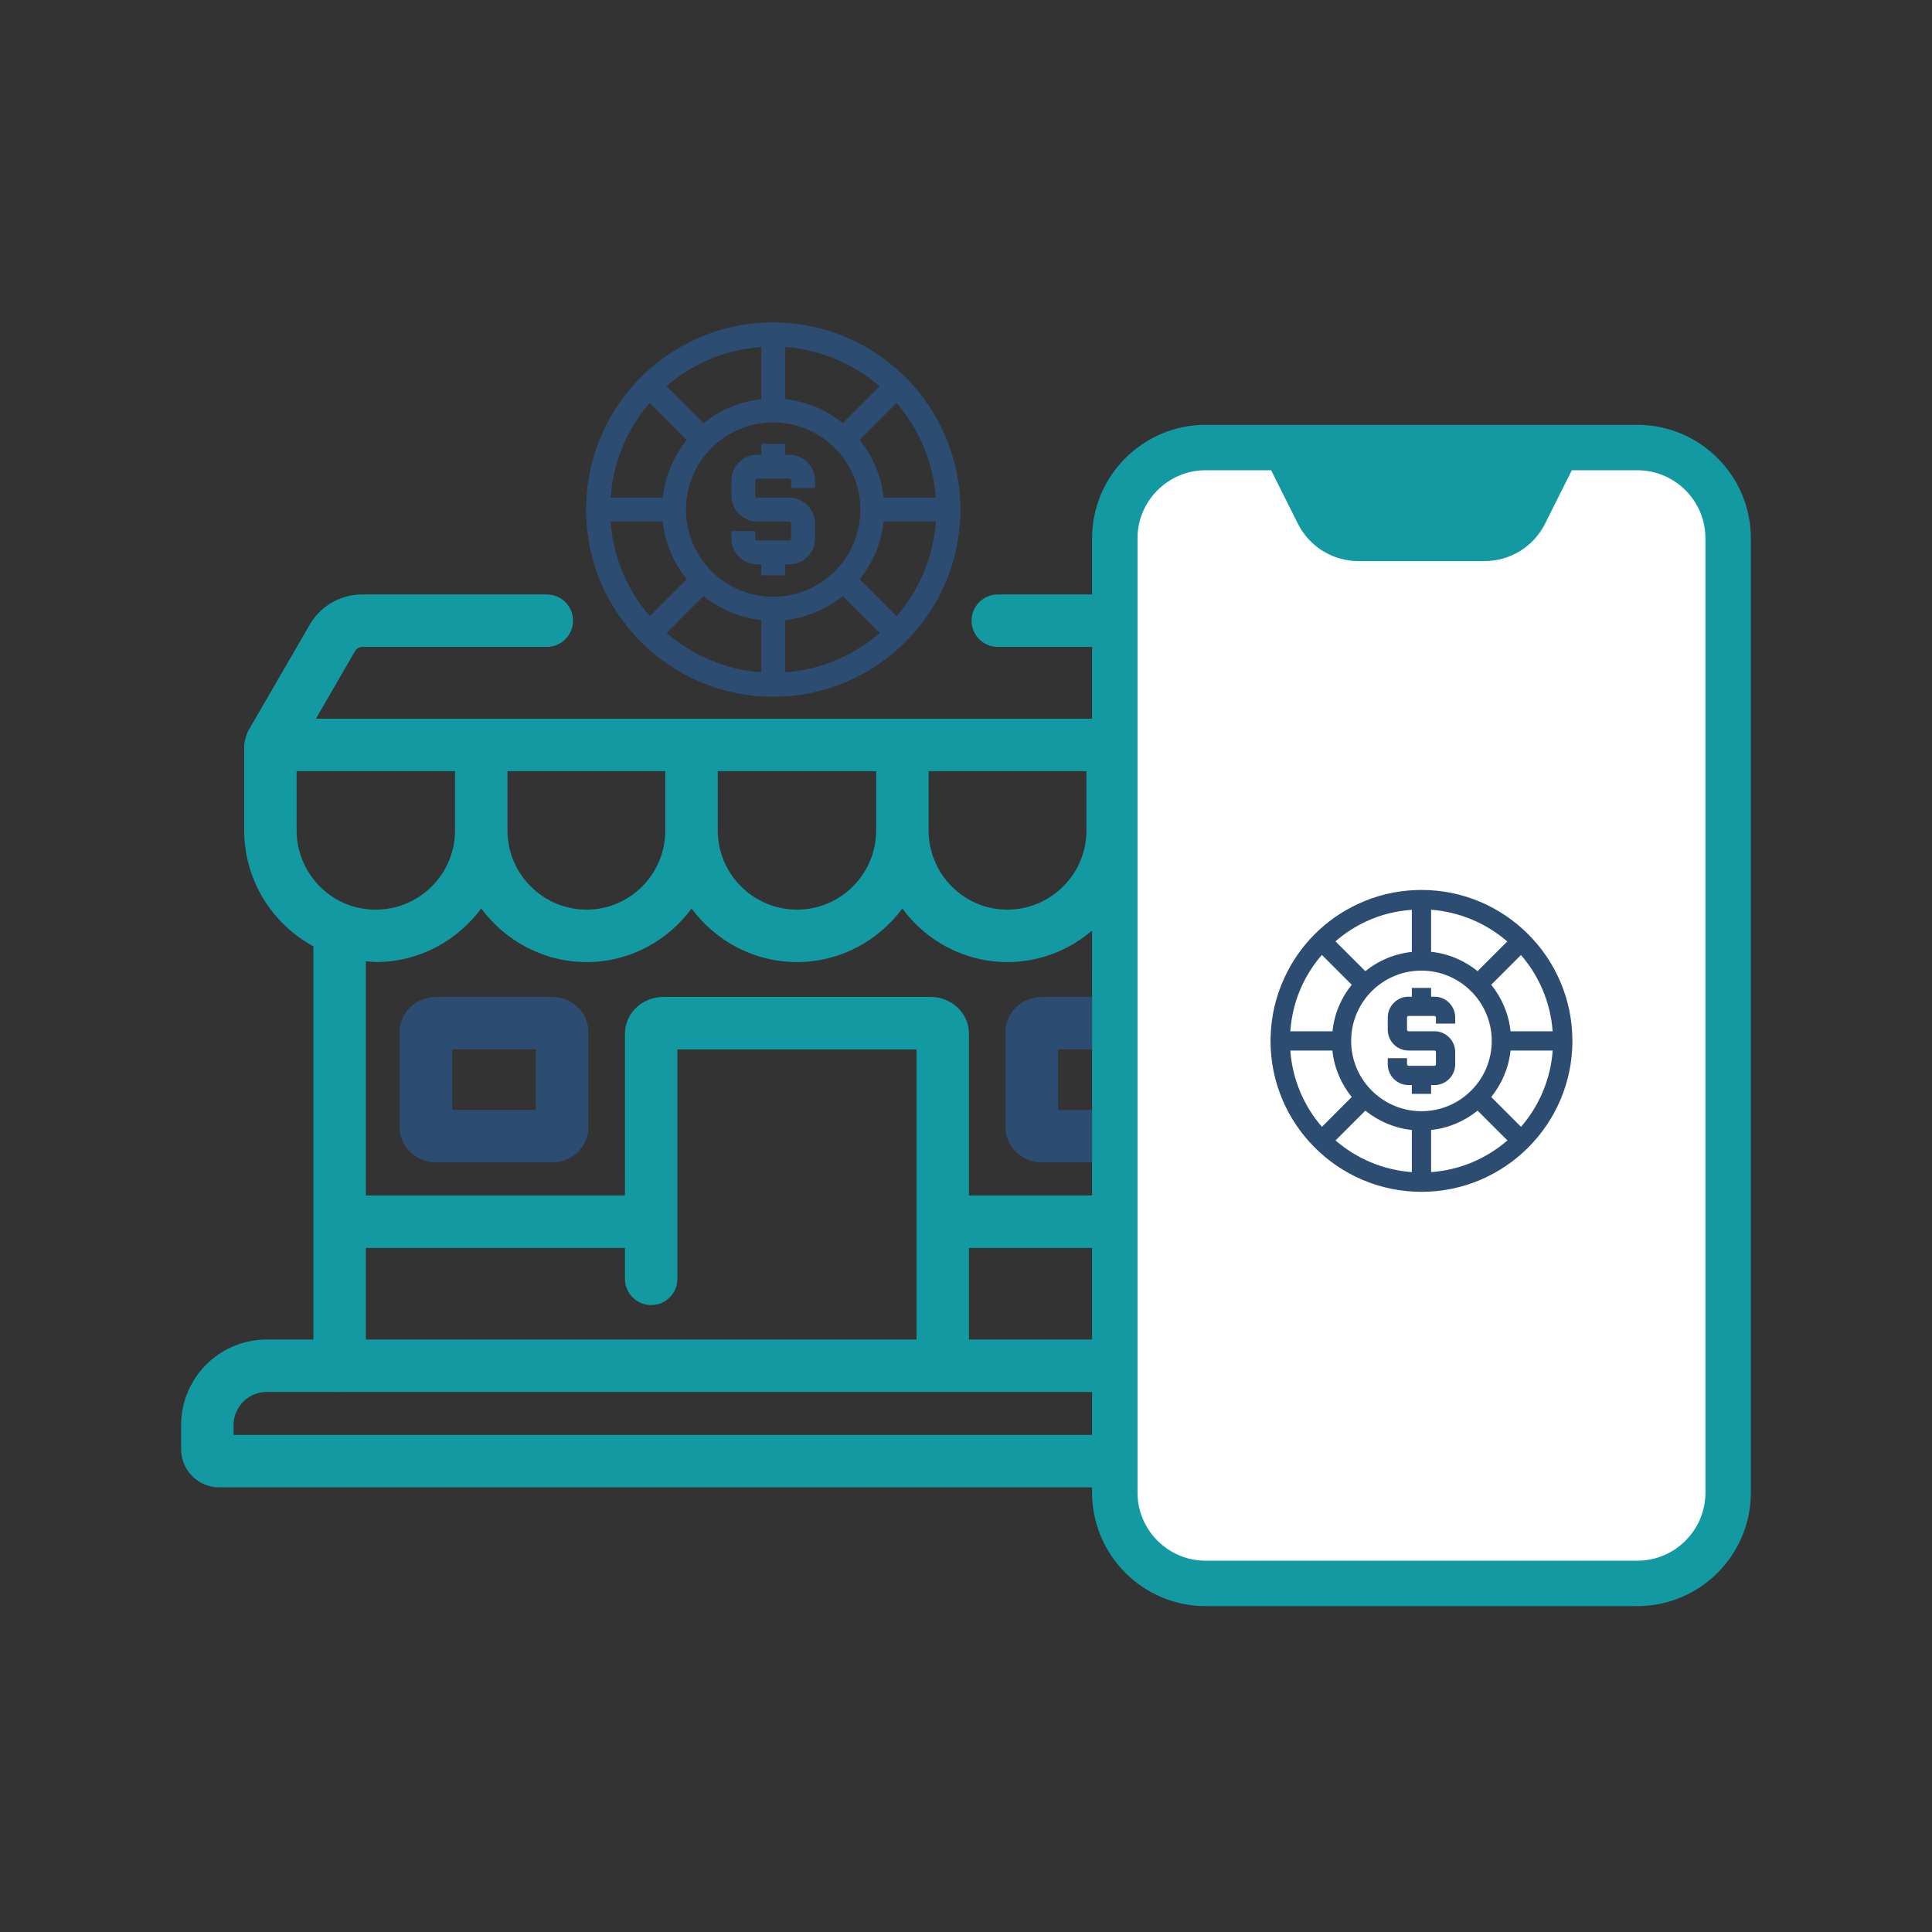
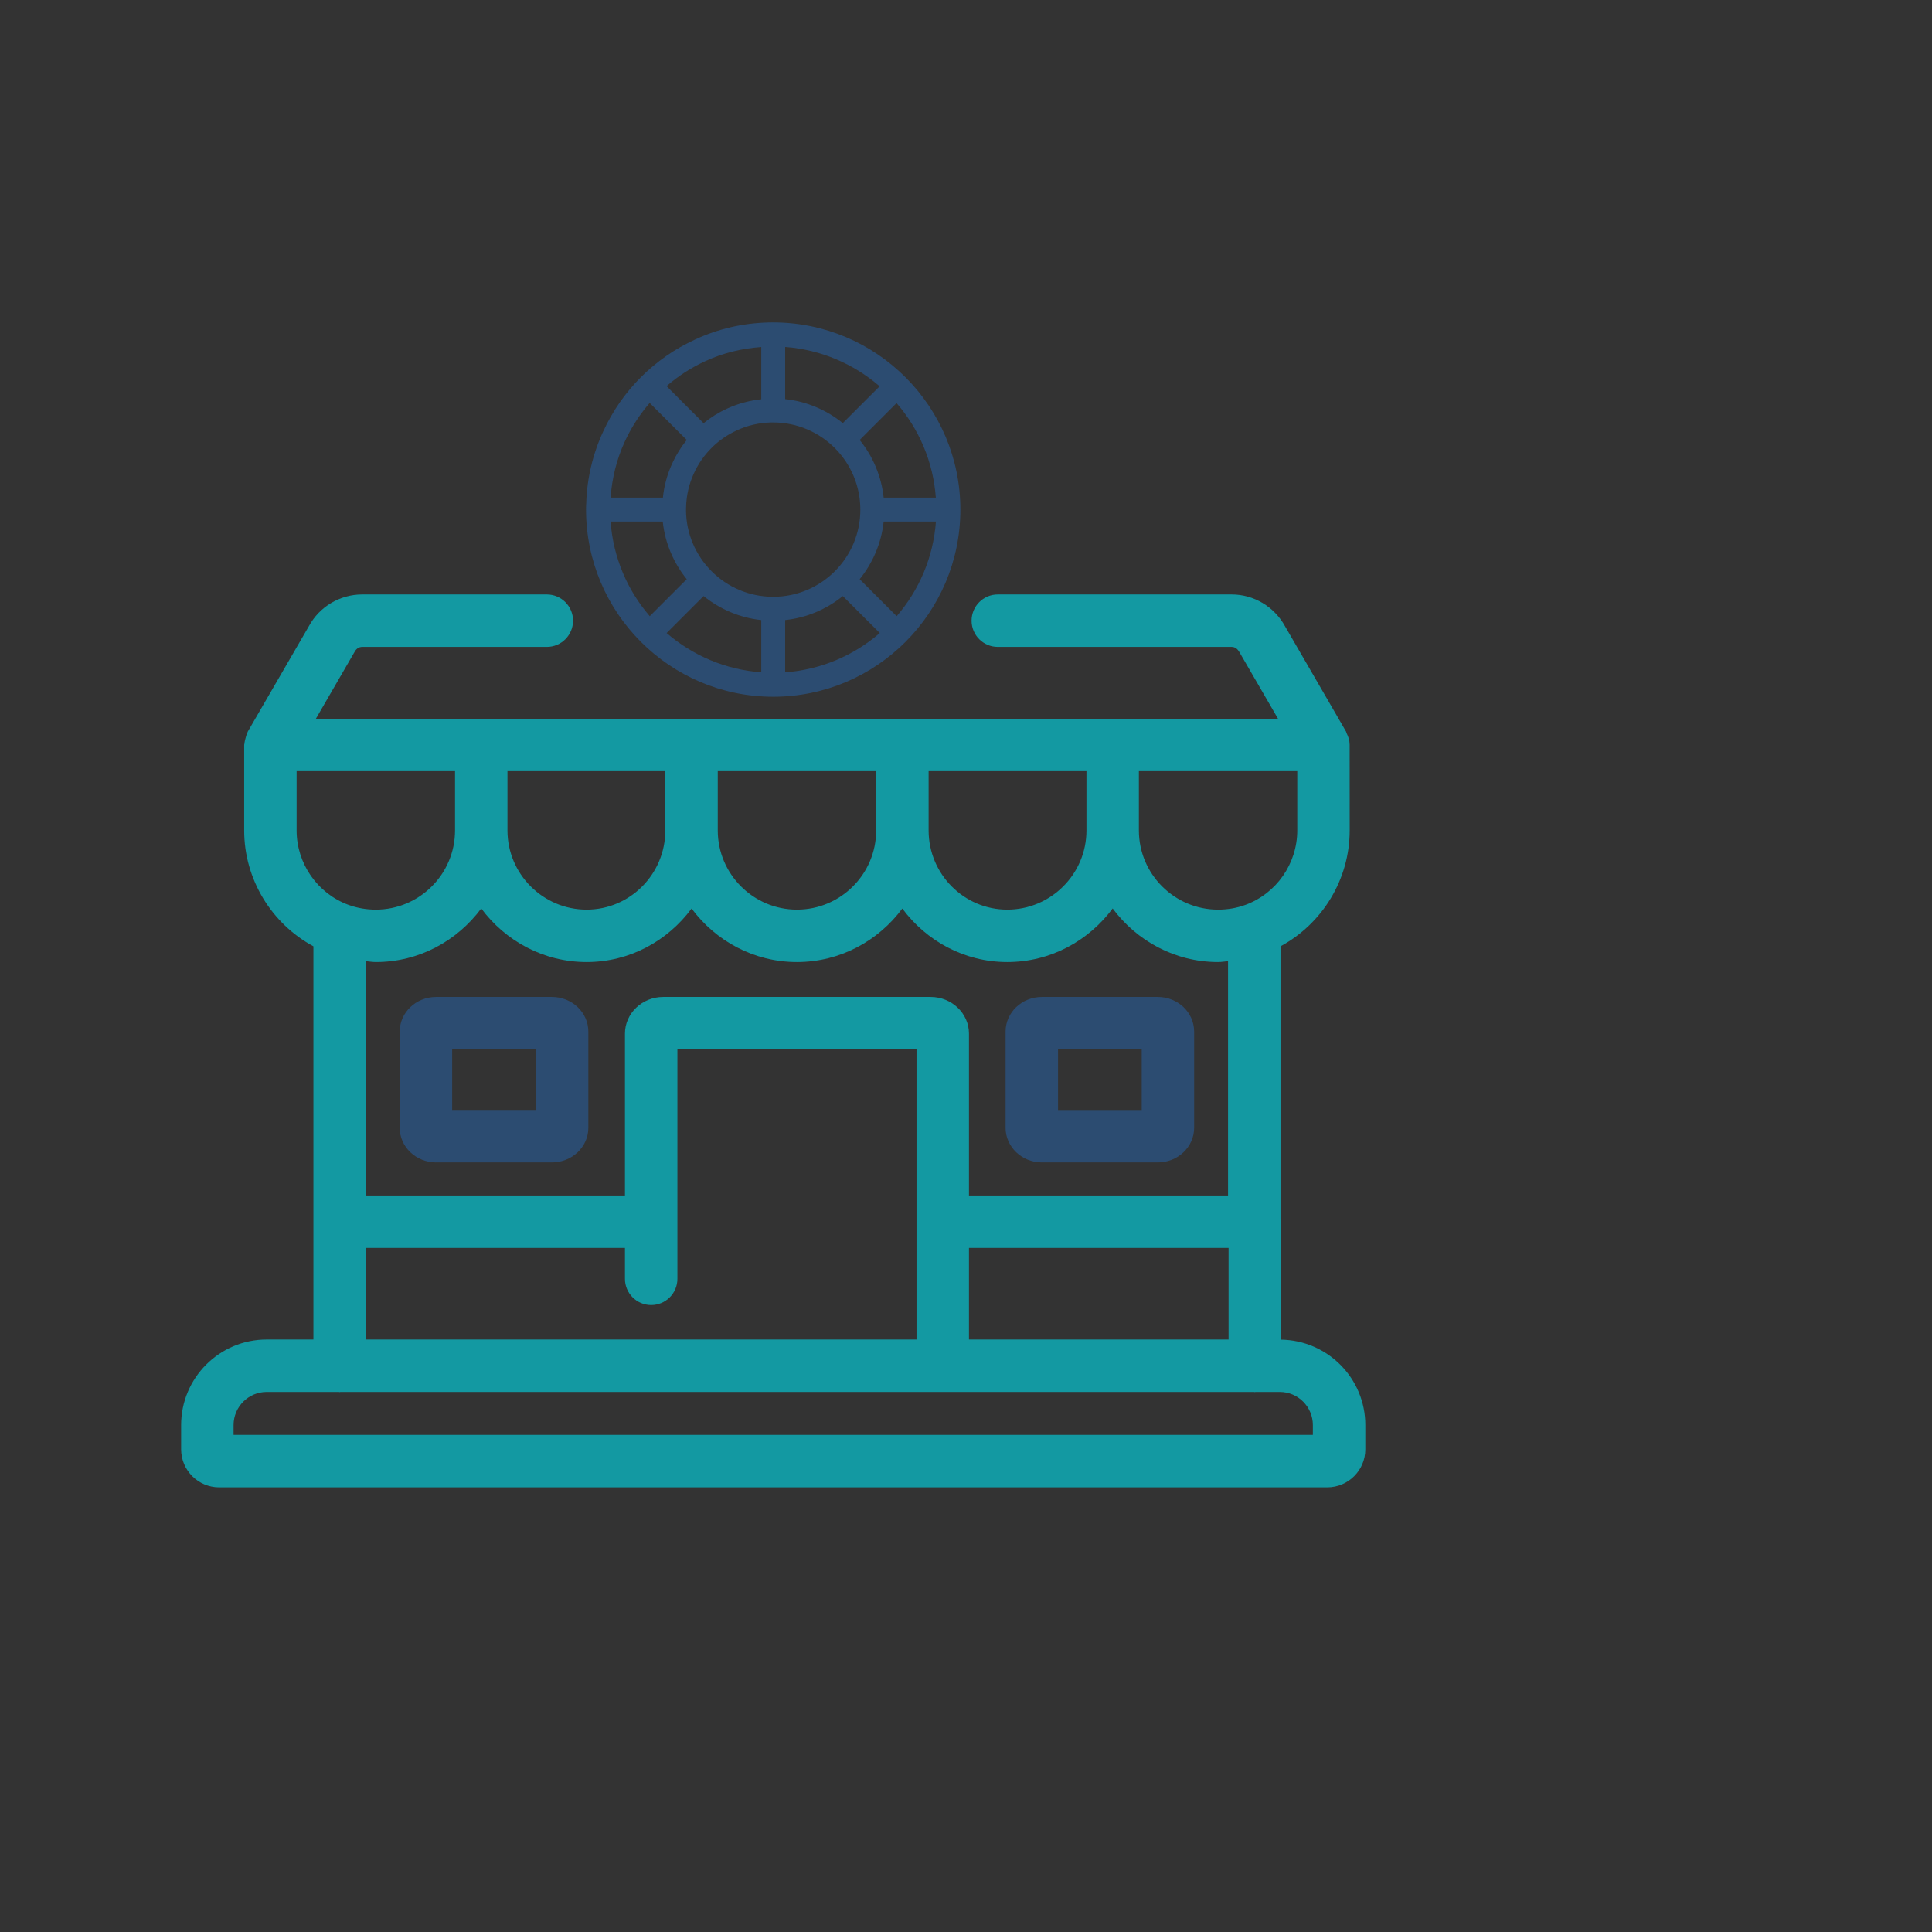
<svg xmlns="http://www.w3.org/2000/svg" version="1.1" width="80px" height="80px" viewBox="0 0 80.0 80.0">
  <rect x="0" y="0" width="80.0" height="80.0" fill="#333333" stroke="none" />
  <defs>
    <clipPath id="i0">
      <path d="M1550,0 L1550,1300 L0,1300 L0,0 L1550,0 Z" />
    </clipPath>
    <clipPath id="i1">
      <path d="M6.305,0 C7.134,0 7.811,0.643 7.811,1.434 L7.811,5.419 C7.811,6.21 7.134,6.852 6.305,6.852 L1.506,6.852 C0.676,6.852 0,6.21 0,5.419 L0,1.434 C0,0.643 0.677,0 1.506,0 Z M5.639,2.172 L2.172,2.172 L2.172,4.68 L5.639,4.68 L5.639,2.172 Z" />
    </clipPath>
    <clipPath id="i2">
      <path d="M6.305,0 C7.134,0 7.808,0.643 7.808,1.434 L7.808,5.419 C7.808,6.21 7.134,6.852 6.305,6.852 L1.504,6.852 C0.674,6.852 0,6.21 0,5.419 L0,1.434 C0,0.643 0.674,0 1.504,0 Z M5.637,2.172 L2.172,2.172 L2.172,4.681 L5.637,4.681 L5.637,2.172 Z" />
    </clipPath>
    <clipPath id="i3">
      <path d="M15.142,0 C15.742,0 16.228,0.486 16.228,1.086 C16.228,1.686 15.742,2.172 15.142,2.172 L7.497,2.172 C7.37,2.172 7.257,2.242 7.189,2.367 L5.581,5.145 L45.419,5.145 L43.822,2.39 C43.739,2.242 43.631,2.172 43.502,2.172 L33.817,2.172 C33.216,2.172 32.731,1.686 32.731,1.086 C32.731,0.486 33.216,0 33.817,0 L43.502,0 C44.42,0 45.268,0.507 45.714,1.323 L48.242,5.686 C48.251,5.702 48.247,5.722 48.256,5.738 C48.332,5.885 48.385,6.046 48.386,6.222 L48.388,9.772 C48.388,11.791 47.263,13.63 45.523,14.57 L45.523,25.871 C45.527,25.906 45.544,25.936 45.544,25.972 L45.544,30.857 C47.474,30.885 49.035,32.458 49.035,34.393 L49.035,35.396 C49.035,36.266 48.329,36.972 47.459,36.973 L1.576,36.973 C0.706,36.973 0,36.266 0,35.397 L0,34.394 C0,32.44 1.589,30.852 3.542,30.852 L5.478,30.852 L5.478,14.57 C3.738,13.63 2.611,11.791 2.611,9.772 L2.611,6.231 C2.611,6.208 2.622,6.188 2.624,6.166 C2.628,6.093 2.648,6.025 2.667,5.953 C2.686,5.882 2.703,5.813 2.736,5.749 C2.746,5.728 2.745,5.706 2.757,5.685 L5.298,1.3 C5.73,0.507 6.578,0 7.497,0 Z M6.532,33.023 L3.542,33.023 C2.787,33.023 2.172,33.638 2.172,34.393 L2.172,34.801 L46.863,34.801 L46.863,34.393 C46.863,33.638 46.248,33.023 45.493,33.023 L44.49,33.023 C44.479,33.024 44.47,33.03 44.458,33.03 C44.447,33.03 44.438,33.024 44.427,33.023 L6.595,33.023 L6.564,33.03 C6.553,33.03 6.543,33.024 6.532,33.023 Z M43.373,27.058 L32.623,27.058 L32.623,30.852 L43.373,30.852 L43.373,27.058 Z M30.451,18.838 L20.55,18.838 L20.55,28.339 C20.55,28.939 20.064,29.425 19.464,29.425 C18.864,29.425 18.378,28.939 18.378,28.339 L18.378,27.058 L7.649,27.058 L7.649,30.852 L30.451,30.852 L30.451,18.838 Z M38.573,13.003 C37.579,14.341 36.001,15.222 34.209,15.222 C32.425,15.222 30.853,14.343 29.863,13.006 C28.869,14.343 27.291,15.222 25.499,15.222 C23.709,15.222 22.131,14.343 21.137,13.006 C20.147,14.343 18.576,15.222 16.792,15.222 C15,15.222 13.422,14.341 12.427,13.003 C11.433,14.341 9.854,15.222 8.063,15.222 C7.923,15.222 7.788,15.197 7.649,15.186 L7.649,24.886 L18.378,24.886 L18.378,18.185 C18.378,17.347 19.089,16.666 19.962,16.666 L31.036,16.666 C31.91,16.666 32.623,17.347 32.623,18.185 L32.623,24.886 L43.351,24.886 L43.351,15.186 C43.213,15.197 43.078,15.222 42.938,15.222 C41.146,15.222 39.568,14.341 38.573,13.003 Z M37.488,7.316 L30.952,7.316 L30.952,9.772 C30.952,11.579 32.413,13.051 34.209,13.051 C36.016,13.051 37.488,11.579 37.488,9.772 L37.488,7.316 Z M28.78,7.316 L22.221,7.316 L22.221,9.772 C22.221,11.579 23.693,13.051 25.5,13.051 C27.309,13.051 28.78,11.579 28.78,9.772 L28.78,7.316 Z M20.049,7.316 L13.513,7.316 L13.513,9.772 C13.513,11.579 14.985,13.051 16.792,13.051 C18.588,13.051 20.049,11.579 20.049,9.772 L20.049,7.316 Z M46.217,7.316 L39.659,7.316 L39.659,9.772 C39.659,11.579 41.131,13.051 42.938,13.051 C43.335,13.051 43.704,12.987 44.066,12.856 C45.351,12.387 46.217,11.149 46.217,9.772 L46.217,7.316 Z M11.342,7.316 L4.782,7.316 L4.782,9.772 C4.782,11.147 5.647,12.387 6.935,12.856 C7.291,12.985 7.671,13.051 8.063,13.051 C9.87,13.051 11.342,11.579 11.342,9.772 L11.342,7.316 Z" />
    </clipPath>
    <clipPath id="i4">
      <path d="M21.891,0 L24.329,0.988 L25.658,3.429 L25.658,43.306 L24.329,45.837 L22.435,47.128 L3.343,47.128 L0.924,45.837 L0,43.997 L0,2.869 L0.924,0.988 L4.449,0 L21.891,0 Z" />
    </clipPath>
    <clipPath id="i5">
-       <path d="M22.577,0 C25.17,0 27.28,2.11 27.28,4.703 L27.279,9.535 L27.28,44.212 C27.28,46.805 25.17,48.915 22.577,48.915 L4.703,48.915 C2.11,48.915 0,46.805 0,44.212 L0,4.703 C0,2.11 2.11,0 4.703,0 Z M7.414,1.881 L4.703,1.881 C3.147,1.881 1.881,3.146 1.881,4.703 L1.881,44.212 C1.881,45.768 3.147,47.034 4.703,47.034 L22.577,47.034 C24.133,47.034 25.398,45.768 25.398,44.212 L25.398,9.558 L25.398,9.541 L25.398,4.703 C25.398,3.146 24.132,1.881 22.576,1.881 L19.865,1.881 L18.763,4.083 C18.283,5.046 17.316,5.643 16.24,5.643 L11.039,5.643 C9.964,5.643 8.997,5.046 8.516,4.083 L7.414,1.881 Z" />
-     </clipPath>
+       </clipPath>
    <clipPath id="i6">
-       <path d="M6.25,0 C9.697,0 12.5,2.803 12.5,6.25 C12.5,9.697 9.697,12.5 6.25,12.5 C2.803,12.5 0,9.697 0,6.25 C0,6.186 0,6.12 0.005,6.053 C0.029,5.223 0.218,4.407 0.572,3.644 C1.191,2.285 2.285,1.191 3.646,0.569 C4.402,0.218 5.218,0.027 6.069,0.003 C6.12,0 6.184,0 6.25,0 Z M3.926,9.138 L2.691,10.372 C3.553,11.117 4.649,11.596 5.851,11.684 L5.851,9.939 C5.125,9.862 4.465,9.572 3.926,9.138 Z M8.574,9.138 C8.035,9.574 7.372,9.862 6.649,9.939 L6.649,11.684 C7.854,11.596 8.947,11.117 9.809,10.372 Z M2.561,6.649 L0.819,6.649 C0.907,7.854 1.383,8.947 2.128,9.809 L3.362,8.574 C2.926,8.035 2.638,7.372 2.561,6.649 Z M11.684,6.649 L9.939,6.649 C9.862,7.375 9.572,8.035 9.138,8.574 L10.372,9.809 C11.117,8.947 11.596,7.851 11.684,6.649 Z M6.247,3.34 L6.178,3.34 C5.769,3.351 5.388,3.441 5.037,3.604 C4.402,3.894 3.894,4.402 3.604,5.035 C3.439,5.391 3.351,5.771 3.34,6.165 C3.338,6.202 3.338,6.226 3.338,6.25 C3.338,7.856 4.644,9.162 6.25,9.162 C7.856,9.162 9.16,7.859 9.16,6.253 C9.16,4.646 7.854,3.34 6.247,3.34 Z M10.37,2.694 L9.138,3.926 C9.574,4.465 9.862,5.128 9.939,5.851 L11.681,5.851 C11.593,4.649 11.114,3.553 10.37,2.694 Z M2.125,2.689 C1.793,3.074 1.511,3.505 1.295,3.976 C1.021,4.572 0.867,5.199 0.819,5.851 L2.566,5.851 C2.606,5.457 2.71,5.069 2.88,4.702 C3.008,4.423 3.17,4.162 3.362,3.926 Z M5.851,0.822 C5.189,0.87 4.564,1.024 3.979,1.295 C3.508,1.511 3.074,1.793 2.689,2.128 L3.926,3.364 C4.162,3.173 4.423,3.008 4.705,2.88 C5.066,2.713 5.452,2.609 5.851,2.566 Z M6.649,0.819 L6.649,2.561 C7.375,2.638 8.035,2.928 8.574,3.362 L9.803,2.133 C8.941,1.388 7.848,0.91 6.649,0.819 Z" />
-     </clipPath>
+       </clipPath>
    <clipPath id="i7">
      <path d="M1.795,0 L1.795,0.364 L1.934,0.364 C2.407,0.364 2.793,0.75 2.793,1.226 L2.793,1.479 L1.995,1.479 L1.995,1.226 C1.995,1.191 1.968,1.162 1.934,1.162 L0.859,1.162 C0.827,1.162 0.798,1.191 0.798,1.226 L0.798,1.731 C0.798,1.766 0.824,1.795 0.859,1.795 L1.934,1.795 C2.407,1.795 2.793,2.181 2.793,2.657 L2.793,3.162 C2.793,3.638 2.407,4.024 1.934,4.024 L1.795,4.024 L1.795,4.388 L0.997,4.388 L0.997,4.024 L0.859,4.024 C0.386,4.024 0,3.636 0,3.162 L0,2.91 L0.798,2.91 L0.798,3.162 C0.798,3.197 0.824,3.226 0.859,3.226 L1.934,3.226 C1.968,3.226 1.995,3.197 1.995,3.162 L1.995,2.657 C1.995,2.622 1.968,2.593 1.934,2.593 L0.859,2.593 C0.386,2.593 0,2.207 0,1.731 L0,1.226 C0,0.75 0.386,0.364 0.859,0.364 L0.997,0.364 L0.997,0 L1.795,0 Z" />
    </clipPath>
    <clipPath id="i8">
      <path d="M7.75,0 C12.024,0 15.5,3.476 15.5,7.75 C15.5,12.024 12.024,15.5 7.75,15.5 C3.476,15.5 0,12.024 0,7.75 C0,7.671 0,7.588 0.007,7.506 C0.036,6.477 0.27,5.465 0.709,4.518 C1.477,2.833 2.833,1.477 4.521,0.706 C5.458,0.27 6.47,0.033 7.526,0.003 C7.547,0.002 7.569,0.001 7.593,0.001 Z M4.868,11.331 L3.337,12.862 C4.406,13.785 5.765,14.379 7.255,14.488 L7.255,12.324 C6.355,12.229 5.537,11.869 4.868,11.331 Z M10.632,11.331 C9.963,11.872 9.142,12.229 8.245,12.324 L8.245,14.488 C9.739,14.379 11.094,13.785 12.163,12.862 Z M3.176,8.245 L1.016,8.245 C1.125,9.739 1.715,11.094 2.638,12.163 L4.169,10.632 C3.628,9.963 3.271,9.142 3.176,8.245 Z M14.488,8.245 L12.324,8.245 C12.229,9.145 11.869,9.963 11.331,10.632 L12.862,12.163 C13.785,11.094 14.379,9.735 14.488,8.245 Z M7.747,4.142 L7.661,4.142 C7.153,4.155 6.681,4.267 6.246,4.469 C5.458,4.828 4.828,5.458 4.469,6.243 C4.264,6.685 4.155,7.156 4.142,7.644 C4.139,7.691 4.139,7.72 4.139,7.75 C4.139,9.742 5.758,11.361 7.75,11.361 C9.742,11.361 11.358,9.745 11.358,7.753 C11.358,5.761 9.739,4.142 7.747,4.142 Z M12.858,3.341 L11.331,4.868 C11.872,5.537 12.229,6.358 12.324,7.255 L14.484,7.255 C14.375,5.765 13.782,4.406 12.858,3.341 Z M2.635,3.334 C2.223,3.812 1.873,4.347 1.606,4.93 C1.266,5.669 1.075,6.447 1.016,7.255 L3.182,7.255 C3.232,6.767 3.361,6.286 3.572,5.831 C3.73,5.484 3.931,5.161 4.169,4.868 Z M7.255,1.019 C6.434,1.078 5.659,1.27 4.934,1.606 C4.35,1.873 3.812,2.223 3.334,2.638 L4.868,4.172 C5.161,3.934 5.484,3.73 5.834,3.572 C6.282,3.364 6.761,3.235 7.255,3.182 Z M8.245,1.016 L8.245,3.176 C9.145,3.271 9.963,3.631 10.632,4.169 L12.156,2.645 C11.087,1.721 9.732,1.128 8.245,1.016 Z" />
    </clipPath>
    <clipPath id="i9">
      <path d="M2.226,0 L2.226,0.452 L2.398,0.452 C2.985,0.452 3.463,0.93 3.463,1.52 L3.463,1.834 L2.473,1.834 L2.473,1.52 C2.473,1.477 2.44,1.441 2.398,1.441 L1.065,1.441 C1.026,1.441 0.989,1.477 0.989,1.52 L0.989,2.147 C0.989,2.19 1.022,2.226 1.065,2.226 L2.398,2.226 C2.985,2.226 3.463,2.704 3.463,3.295 L3.463,3.921 C3.463,4.511 2.985,4.99 2.398,4.99 L2.226,4.99 L2.226,5.441 L1.237,5.441 L1.237,4.99 L1.065,4.99 C0.478,4.99 0,4.508 0,3.921 L0,3.608 L0.989,3.608 L0.989,3.921 C0.989,3.964 1.022,4 1.065,4 L2.398,4 C2.44,4 2.473,3.964 2.473,3.921 L2.473,3.295 C2.473,3.252 2.44,3.215 2.398,3.215 L1.065,3.215 C0.478,3.215 0,2.737 0,2.147 L0,1.52 C0,0.93 0.478,0.452 1.065,0.452 L1.237,0.452 L1.237,0 L2.226,0 Z" />
    </clipPath>
  </defs>
  <g transform="translate(-605.0 -487.0)">
    <g clip-path="url(#i0)">
      <g transform="translate(605.0 487.0)">
        <g transform="translate(7.5 24.554)">
          <g transform="translate(0.0 0.061)">
            <g transform="translate(9.051 16.666)">
              <g clip-path="url(#i1)">
                <polygon points="0,0 7.811,0 7.811,6.852 0,6.852 0,0" stroke="none" fill="#2C4C71" />
              </g>
            </g>
            <g transform="translate(34.139 16.666)">
              <g clip-path="url(#i2)">
                <polygon points="0,0 7.808,0 7.808,6.852 0,6.852 0,0" stroke="none" fill="#2C4C71" />
              </g>
            </g>
            <g clip-path="url(#i3)">
              <polygon points="0,0 49.035,0 49.035,36.973 0,36.973 0,0" stroke="none" fill="#1399A2" />
            </g>
          </g>
        </g>
        <g transform="translate(45.22 17.591)">
          <g transform="translate(0.945 0.893)">
            <g clip-path="url(#i4)">
-               <polygon points="0,0 25.658,0 25.658,47.128 0,47.128 0,0" stroke="none" fill="#FFFFFF" />
-             </g>
+               </g>
          </g>
          <g transform="translate(27.28 0.0) scale(-1.0 1.0)">
            <g clip-path="url(#i5)">
              <polygon points="0,0 27.28,0 27.28,48.915 0,48.915 0,0" stroke="none" fill="#1399A2" />
            </g>
          </g>
        </g>
        <g transform="translate(52.61 36.851)">
          <g clip-path="url(#i6)">
            <polygon points="0,0 12.5,0 12.5,12.5 0,12.5 0,0" stroke="none" fill="#2C4C71" />
          </g>
          <g transform="translate(4.854 4.056)">
            <g clip-path="url(#i7)">
-               <polygon points="0,0 2.793,0 2.793,4.388 0,4.388 0,0" stroke="none" fill="#2C4C71" />
-             </g>
+               </g>
          </g>
        </g>
        <g transform="translate(24.267 13.351)">
          <g clip-path="url(#i8)">
            <polygon points="0,0 15.5,0 15.5,15.5 0,15.5 0,0" stroke="none" fill="#2C4C71" />
          </g>
          <g transform="translate(6.019 5.029)">
            <g clip-path="url(#i9)">
-               <polygon points="0,0 3.463,0 3.463,5.441 0,5.441 0,0" stroke="none" fill="#2C4C71" />
-             </g>
+               </g>
          </g>
        </g>
      </g>
    </g>
  </g>
</svg>